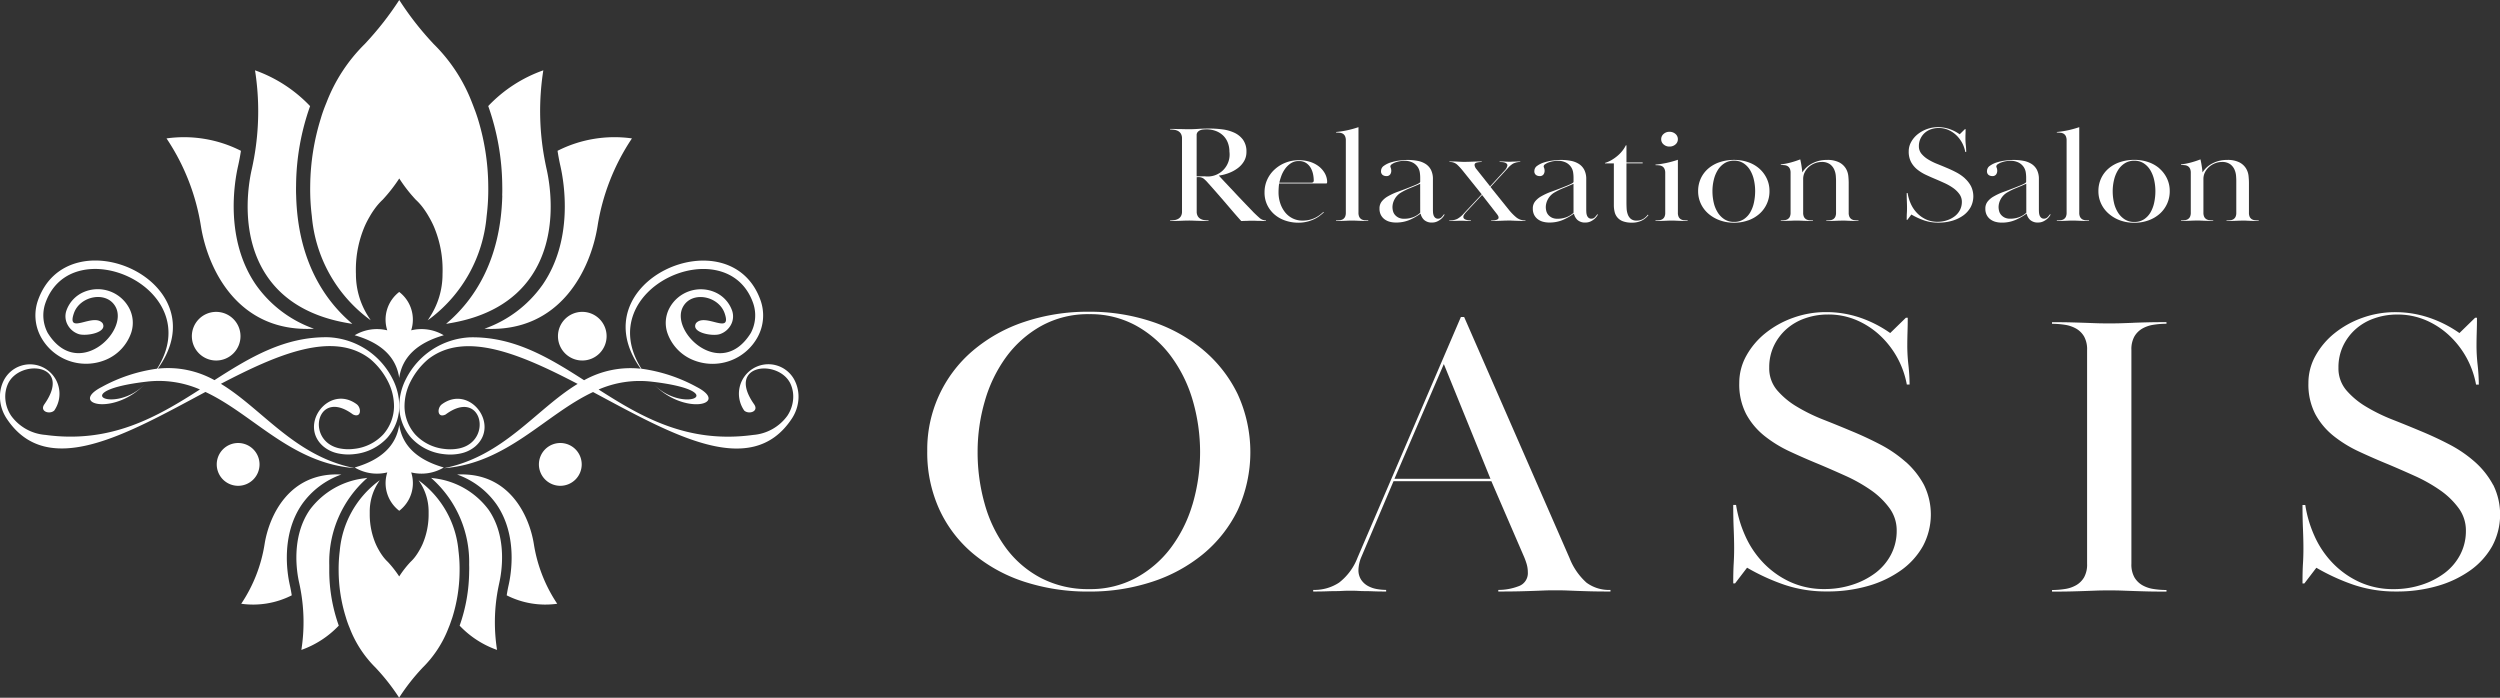
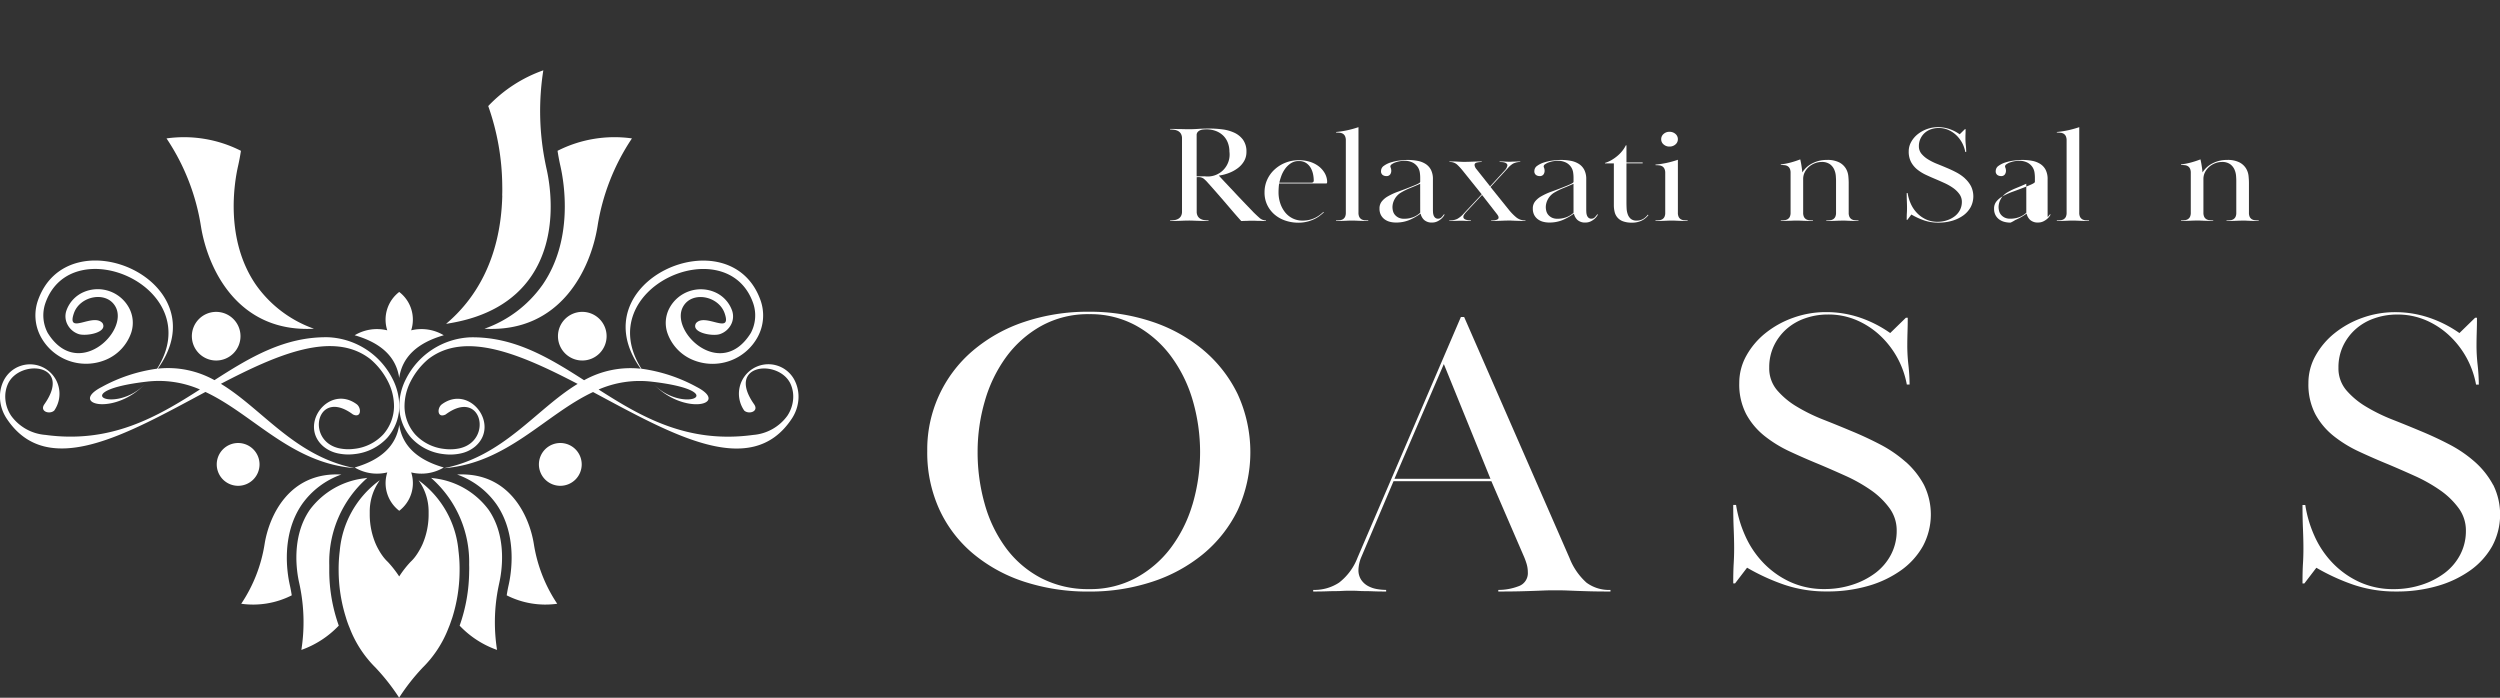
<svg xmlns="http://www.w3.org/2000/svg" width="240.545" height="67.132" viewBox="0 0 240.545 67.132">
  <rect x="0" y="0" width="240.545" height="67.132" fill="#333333" stroke="none" />
  <defs>
    <clipPath id="clip-path">
      <rect id="長方形_15227" data-name="長方形 15227" width="240.545" height="67.132" fill="#fff" />
    </clipPath>
  </defs>
  <g id="グループ_14907" data-name="グループ 14907" transform="translate(-346 -3456)">
    <g id="グループ_14874" data-name="グループ 14874" transform="translate(346 3456)">
      <g id="グループ_14873" data-name="グループ 14873" clip-path="url(#clip-path)">
        <path id="パス_17822" data-name="パス 17822" d="M59.575,55.772a11.525,11.525,0,0,1-5.587-4.224c-3-4.36-2.082-9.818-1.729-11.39q.173-.763.285-1.505a12.1,12.1,0,0,0-7.16-1.193A21.057,21.057,0,0,1,48.7,45.94c.651,4.014,3.5,10.231,10.875,9.831" transform="translate(-29.362 -24.142)" fill="#fff" />
        <path id="パス_17823" data-name="パス 17823" d="M137.627,51.548a11.528,11.528,0,0,1-5.587,4.224c7.377.4,10.224-5.817,10.875-9.831a21.06,21.06,0,0,1,3.316-8.482,12.1,12.1,0,0,0-7.159,1.193q.112.742.285,1.505c.352,1.573,1.274,7.031-1.729,11.39" transform="translate(-85.426 -24.142)" fill="#fff" />
-         <path id="パス_17824" data-name="パス 17824" d="M77.266,43.508c.1.02.2.041.312.054-.034-.034-.068-.061-.1-.095-2.468-2.115-5.139-5.865-5.3-12.245-.014-.312-.014-.631-.007-.956a23.287,23.287,0,0,1,1.349-7.655,13.58,13.58,0,0,0-5.3-3.444,25.366,25.366,0,0,1-.088,8.4c-.068.373-.142.759-.231,1.146-.326,1.438-1.18,6.421,1.519,10.326,1.634,2.366,4.272,3.878,7.838,4.468" transform="translate(-43.683 -12.401)" fill="#fff" />
        <path id="パス_17825" data-name="パス 17825" d="M127.007,31.215v.007c-.156,6.38-2.827,10.129-5.3,12.245H121.7a1.261,1.261,0,0,1-.095.095c.109-.013.21-.034.312-.054,3.566-.59,6.2-2.1,7.838-4.468,2.7-3.905,1.844-8.889,1.526-10.326-.088-.387-.163-.773-.231-1.146a25.215,25.215,0,0,1-.095-8.4,13.449,13.449,0,0,0-5.3,3.437,23.5,23.5,0,0,1,1.349,7.661c.007.325.007.638-.007.949" transform="translate(-78.678 -12.401)" fill="#fff" />
-         <path id="パス_17826" data-name="パス 17826" d="M90.14,30.653a2.364,2.364,0,0,0,.231.163,1.259,1.259,0,0,1-.136-.2,7.552,7.552,0,0,1-1.295-4.244c-.007-.163-.007-.325-.007-.495a10.621,10.621,0,0,1,.861-4.129,9.123,9.123,0,0,1,.461-.895,7.849,7.849,0,0,1,.488-.759,5.934,5.934,0,0,1,.759-.868l.027-.027a15.206,15.206,0,0,0,1.58-2.027A14.43,14.43,0,0,0,94.683,19.2l.027.027a5.615,5.615,0,0,1,.766.874,8.2,8.2,0,0,1,.481.753,9.045,9.045,0,0,1,.461.895,10.616,10.616,0,0,1,.861,4.129c0,.169,0,.325-.007.488v.007a7.552,7.552,0,0,1-1.295,4.244,1.282,1.282,0,0,1-.136.2,2.36,2.36,0,0,0,.231-.163,13.825,13.825,0,0,0,5.444-9.858,20.807,20.807,0,0,0,.156-2.909,22.521,22.521,0,0,0-1.024-6.536c-.088-.264-.169-.515-.264-.759s-.177-.475-.271-.705A15.912,15.912,0,0,0,96.4,4.217l-.054-.061A29.022,29.022,0,0,1,93.109,0a29.746,29.746,0,0,1-3.247,4.156l-.054.061A15.916,15.916,0,0,0,86.1,9.885c-.095.231-.19.468-.278.712s-.176.5-.251.766a22.449,22.449,0,0,0-1.03,6.523,20.809,20.809,0,0,0,.156,2.909,13.825,13.825,0,0,0,5.444,9.858" transform="translate(-54.693)" fill="#fff" />
        <path id="パス_17827" data-name="パス 17827" d="M144.984,81.061a2.834,2.834,0,0,0-2.978,4.38c.432.4,1.439.1.954-.6-2.765-3.925,2.379-4.382,3.5-1.971a2.975,2.975,0,0,1,.25,1.5,3.377,3.377,0,0,1-.554,1.572,4.5,4.5,0,0,1-3.291,1.845c-6.283.856-10.713-1.707-14.87-4.372a9.95,9.95,0,0,1,5.074-.757c.059.064.113.127.173.192-.06-.064-.115-.128-.173-.192,7.993.914,3.041,3.243.173.192,2.953,3.141,7.454,2.006,4.2.326a15.361,15.361,0,0,0-5.324-1.76c-4.938-7.789,8.245-13.491,10.75-6.3a3.6,3.6,0,0,1-.229,2.863c-2.865,4.614-7.822-.132-6.527-2.515.852-1.567,3.424-1.063,4.007.61.756,2.17-1.865-.076-2.75.958-.538.914,1.6,1.3,2.311,1.049a1.879,1.879,0,0,0,1.052-.9,1.705,1.705,0,0,0,.107-1.356,3.03,3.03,0,0,0-1.648-1.77,3.421,3.421,0,0,0-4.38,1.527,3.029,3.029,0,0,0-.191,2.411,4.356,4.356,0,0,0,2.369,2.544,4.941,4.941,0,0,0,6.325-2.2,4.357,4.357,0,0,0,.275-3.466c-2.888-8.287-17.608-1.876-11.542,6.544a9.173,9.173,0,0,0-5.449,1.108c-3.414-2.194-6.762-4.2-10.947-4.129a7.293,7.293,0,0,0-6.183,3.993,5.759,5.759,0,0,0-.652,2.685,4.641,4.641,0,0,0,1.136,2.978,4.981,4.981,0,0,0,3.161,1.586,4.809,4.809,0,0,0,1.624-.071,3.2,3.2,0,0,0,1.373-.659c2.456-2.091-.54-6.047-3.217-4.052-.467.385-.408,1.352.38.967,3.476-2.589,4.594,2.514,1.353,3.252a4.3,4.3,0,0,1-1.453.062,4.468,4.468,0,0,1-2.837-1.41,4.149,4.149,0,0,1-1.016-2.66,5.262,5.262,0,0,1,.6-2.45,6.9,6.9,0,0,1,1.682-2.119c3.543-2.752,8.852-.5,14.375,2.38-3.987,2.413-7.1,6.977-12.89,8.115,6.119-.463,9.775-5.18,14.373-7.331,7.525,4.02,15.189,8.5,19.12,2.567a3.879,3.879,0,0,0,.637-1.809,3.471,3.471,0,0,0-.3-1.755,2.827,2.827,0,0,0-1.931-1.6" transform="translate(-70.398 -45.938)" fill="#fff" />
        <path id="パス_17828" data-name="パス 17828" d="M105.241,83.74a4.176,4.176,0,0,0-3.137-.474,3.351,3.351,0,0,0-1.15-3.693,3.352,3.352,0,0,0-1.15,3.693,4.176,4.176,0,0,0-3.137.474q3.856,1.108,4.286,4.11.43-3,4.286-4.11" transform="translate(-62.542 -51.482)" fill="#fff" />
        <path id="パス_17829" data-name="パス 17829" d="M34.144,90.983c-5.788-1.137-8.9-5.7-12.89-8.115,5.523-2.885,10.832-5.132,14.375-2.38a6.9,6.9,0,0,1,1.682,2.119,5.262,5.262,0,0,1,.6,2.45,4.146,4.146,0,0,1-1.016,2.66,4.471,4.471,0,0,1-2.837,1.41,4.312,4.312,0,0,1-1.453-.062c-3.241-.739-2.123-5.841,1.353-3.252.788.385.848-.582.381-.967-2.677-1.995-5.673,1.961-3.217,4.052a3.2,3.2,0,0,0,1.373.659,4.8,4.8,0,0,0,1.624.072,4.982,4.982,0,0,0,3.161-1.586,4.645,4.645,0,0,0,1.137-2.978,5.763,5.763,0,0,0-.652-2.685,7.292,7.292,0,0,0-6.183-3.993c-4.185-.073-7.533,1.934-10.947,4.128a9.175,9.175,0,0,0-5.449-1.108c6.066-8.421-8.654-14.831-11.542-6.544a4.356,4.356,0,0,0,.275,3.466,4.942,4.942,0,0,0,6.325,2.2,4.358,4.358,0,0,0,2.369-2.545,3.03,3.03,0,0,0-.191-2.411,3.42,3.42,0,0,0-4.38-1.527A3.032,3.032,0,0,0,6.39,75.82,1.7,1.7,0,0,0,6.5,77.177a1.879,1.879,0,0,0,1.052.9c.708.247,2.849-.135,2.311-1.049-.885-1.034-3.506,1.212-2.75-.958.583-1.674,3.155-2.177,4.007-.61,1.3,2.383-3.662,7.129-6.527,2.515a3.6,3.6,0,0,1-.229-2.863c2.505-7.189,15.689-1.487,10.75,6.3a15.365,15.365,0,0,0-5.324,1.76c-3.255,1.68,1.247,2.814,4.2-.326-2.868,3.051-7.821.723.173-.192-.058.064-.112.128-.173.192.061-.064.115-.128.173-.192a9.948,9.948,0,0,1,5.074.757c-4.157,2.664-8.586,5.227-14.87,4.372A4.5,4.5,0,0,1,1.072,85.94a3.372,3.372,0,0,1-.554-1.572,2.973,2.973,0,0,1,.25-1.5c1.118-2.412,6.262-1.955,3.5,1.97-.485.7.521,1.008.953.6A2.834,2.834,0,1,0,.309,82.655a3.471,3.471,0,0,0-.3,1.755,3.883,3.883,0,0,0,.637,1.809c3.932,5.933,11.6,1.453,19.12-2.567,4.6,2.151,8.254,6.867,14.372,7.33" transform="translate(0 -45.938)" fill="#fff" />
        <path id="パス_17830" data-name="パス 17830" d="M152.074,87.339a2.34,2.34,0,1,0,2.34-2.34,2.34,2.34,0,0,0-2.34,2.34" transform="translate(-98.388 -54.992)" fill="#fff" />
        <path id="パス_17831" data-name="パス 17831" d="M54.63,85a2.34,2.34,0,1,0,2.34,2.34A2.34,2.34,0,0,0,54.63,85" transform="translate(-33.83 -54.992)" fill="#fff" />
        <path id="パス_17832" data-name="パス 17832" d="M105.241,119.88q-3.856-1.108-4.286-4.11-.43,3-4.286,4.11a4.176,4.176,0,0,0,3.137.474,3.352,3.352,0,0,0,1.15,3.693,3.351,3.351,0,0,0,1.15-3.693,4.176,4.176,0,0,0,3.137-.474" transform="translate(-62.542 -74.9)" fill="#fff" />
        <path id="パス_17833" data-name="パス 17833" d="M71.59,132.18a7.825,7.825,0,0,1,3.793-2.868c-5.008-.271-6.942,3.949-7.383,6.674a14.3,14.3,0,0,1-2.251,5.759,8.219,8.219,0,0,0,4.861-.81q-.076-.5-.193-1.022c-.239-1.068-.865-4.773,1.174-7.733" transform="translate(-42.538 -83.653)" fill="#fff" />
        <path id="パス_17834" data-name="パス 17834" d="M124.58,129.312a7.826,7.826,0,0,1,3.793,2.868c2.039,2.96,1.413,6.665,1.174,7.733q-.118.518-.193,1.022a8.219,8.219,0,0,0,4.861.81,14.3,14.3,0,0,1-2.251-5.759c-.442-2.725-2.375-6.946-7.383-6.674" transform="translate(-80.6 -83.653)" fill="#fff" />
        <path id="パス_17835" data-name="パス 17835" d="M83.943,138.612a10.771,10.771,0,0,1,3.595-8.313c.023-.023.046-.041.069-.065-.074.009-.143.023-.212.037a7.657,7.657,0,0,0-5.321,3.033c-1.832,2.652-1.252,6.035-1.031,7.01.06.263.11.525.156.778a17.212,17.212,0,0,1,.06,5.7,9.221,9.221,0,0,0,3.6-2.338,15.8,15.8,0,0,1-.916-5.2c0-.221,0-.437,0-.649" transform="translate(-52.262 -84.258)" fill="#fff" />
        <path id="パス_17836" data-name="パス 17836" d="M117.712,130.272c-.069-.014-.138-.028-.212-.037a.851.851,0,0,1,.065.064h0a10.771,10.771,0,0,1,3.595,8.313v0c.009.212.009.424,0,.645a15.947,15.947,0,0,1-.916,5.2,9.128,9.128,0,0,0,3.6,2.334,17.117,17.117,0,0,1,.064-5.7c.046-.253.1-.515.157-.778.216-.976.8-4.359-1.036-7.01a7.656,7.656,0,0,0-5.321-3.034" transform="translate(-76.019 -84.258)" fill="#fff" />
        <path id="パス_17837" data-name="パス 17837" d="M100.162,131.01a1.633,1.633,0,0,0-.156-.111.862.862,0,0,1,.092.133,5.128,5.128,0,0,1,.879,2.881v0c0,.11,0,.216,0,.331a7.208,7.208,0,0,1-.585,2.8,6.159,6.159,0,0,1-.313.608,5.6,5.6,0,0,1-.327.511,3.8,3.8,0,0,1-.52.594l-.018.019a9.81,9.81,0,0,0-1.068,1.376,10.313,10.313,0,0,0-1.073-1.376l-.018-.019a3.988,3.988,0,0,1-.515-.589,5.284,5.284,0,0,1-.331-.515,6.152,6.152,0,0,1-.313-.608,7.208,7.208,0,0,1-.585-2.8c0-.115,0-.226,0-.336a5.128,5.128,0,0,1,.879-2.881.861.861,0,0,1,.092-.133,1.633,1.633,0,0,0-.156.111,9.386,9.386,0,0,0-3.7,6.693,14.12,14.12,0,0,0-.106,1.975,15.224,15.224,0,0,0,.7,4.428c.05.18.111.354.17.52s.124.327.189.483a10.8,10.8,0,0,0,2.518,3.848l.037.042a20.178,20.178,0,0,1,2.205,2.821,19.683,19.683,0,0,1,2.2-2.821l.037-.042a10.8,10.8,0,0,0,2.518-3.848c.065-.156.129-.313.184-.479s.12-.336.179-.515a15.289,15.289,0,0,0,.7-4.438,14.122,14.122,0,0,0-.106-1.975,9.386,9.386,0,0,0-3.7-6.693" transform="translate(-59.736 -84.688)" fill="#fff" />
        <path id="パス_17838" data-name="パス 17838" d="M148.941,120.741A2.059,2.059,0,1,0,151,122.8a2.059,2.059,0,0,0-2.059-2.059" transform="translate(-95.029 -78.116)" fill="#fff" />
        <path id="パス_17839" data-name="パス 17839" d="M63.189,122.8a2.059,2.059,0,1,0-2.059,2.059,2.059,2.059,0,0,0,2.059-2.059" transform="translate(-38.217 -78.116)" fill="#fff" />
        <path id="パス_17840" data-name="パス 17840" d="M279.259,88.625a15.143,15.143,0,0,0-4.93-2.712,18.746,18.746,0,0,0-6.017-.949,19.159,19.159,0,0,0-6.284.988,14.882,14.882,0,0,0-4.93,2.77,12.465,12.465,0,0,0-4.375,9.644,13.176,13.176,0,0,0,1.155,5.6,12.2,12.2,0,0,0,3.242,4.261,14.828,14.828,0,0,0,4.93,2.711,19.675,19.675,0,0,0,6.262.949,19.1,19.1,0,0,0,6.017-.93,15.042,15.042,0,0,0,4.93-2.672,12.7,12.7,0,0,0,3.331-4.222,13.389,13.389,0,0,0,0-11.174,12.837,12.837,0,0,0-3.331-4.261m-1.021,14.893a13.179,13.179,0,0,1-2.11,4.2,10.37,10.37,0,0,1-3.353,2.866,9.245,9.245,0,0,1-4.463,1.065,9.794,9.794,0,0,1-4.641-1.065A9.911,9.911,0,0,1,260.3,107.7a12.987,12.987,0,0,1-2.043-4.222,18.172,18.172,0,0,1-.688-5.035,17.413,17.413,0,0,1,.688-4.861,13.48,13.48,0,0,1,2.043-4.241,10.541,10.541,0,0,1,3.375-3,9.263,9.263,0,0,1,4.641-1.143,9.134,9.134,0,0,1,4.463,1.084,10.508,10.508,0,0,1,3.353,2.905,13.442,13.442,0,0,1,2.11,4.222,17.8,17.8,0,0,1,0,10.11" transform="translate(-163.505 -54.969)" fill="#fff" />
        <path id="パス_17841" data-name="パス 17841" d="M382.564,109.552,372.438,86.39h-.311l-9.948,23.162a5.525,5.525,0,0,1-1.776,2.4,4.309,4.309,0,0,1-2.487.7v.155q.8,0,1.287-.019t.844-.02c.237,0,.459-.006.667-.019s.473-.02.8-.02c.3,0,.547.007.755.02s.422.019.644.019.488.007.8.02.717.019,1.221.019v-.155a5.32,5.32,0,0,1-.866-.078,2.789,2.789,0,0,1-.866-.291,1.862,1.862,0,0,1-.667-.6,1.67,1.67,0,0,1-.266-.968,3.466,3.466,0,0,1,.266-1.2l3.109-7.321h9.415l3.064,7.088a6.905,6.905,0,0,1,.311.814,2.844,2.844,0,0,1,.133.852,1.327,1.327,0,0,1-.91,1.355,5.359,5.359,0,0,1-1.932.349v.155q1.243,0,2.021-.019t1.332-.039c.37-.013.711-.025,1.021-.039s.688-.02,1.133-.02.821.007,1.132.02.644.026,1,.039.77.026,1.244.039,1.11.019,1.91.019v-.155a3.631,3.631,0,0,1-2.309-.7,6.207,6.207,0,0,1-1.643-2.4m-16.832-7.592,4.752-11.039,4.485,11.039Z" transform="translate(-231.562 -55.892)" fill="#fff" />
        <path id="パス_17842" data-name="パス 17842" d="M488.99,99.482a12.153,12.153,0,0,0-2.465-1.684q-1.377-.717-2.8-1.3-1.288-.542-2.665-1.085a16.8,16.8,0,0,1-2.531-1.24,7.642,7.642,0,0,1-1.91-1.588,3.242,3.242,0,0,1-.755-2.17,4.8,4.8,0,0,1,.444-2.091,5.064,5.064,0,0,1,1.2-1.607,5.294,5.294,0,0,1,1.8-1.046,6.548,6.548,0,0,1,2.2-.369,6.914,6.914,0,0,1,2.709.523,7.809,7.809,0,0,1,2.242,1.433,8.567,8.567,0,0,1,2.643,4.784h.267a17.99,17.99,0,0,0-.111-1.859,17.138,17.138,0,0,1-.111-1.781q0-.7.022-1.414t.022-1.375h-.178l-1.51,1.472a11.415,11.415,0,0,0-2.931-1.491,10.1,10.1,0,0,0-3.242-.523,9.269,9.269,0,0,0-3.153.542,9.143,9.143,0,0,0-2.665,1.472,7.347,7.347,0,0,0-1.843,2.169,5.34,5.34,0,0,0-.688,2.634,6.2,6.2,0,0,0,.666,3,6.883,6.883,0,0,0,1.754,2.092,12.062,12.062,0,0,0,2.465,1.512q1.376.641,2.8,1.223,1.2.505,2.532,1.107a15.14,15.14,0,0,1,2.42,1.36,7.522,7.522,0,0,1,1.8,1.728,3.6,3.6,0,0,1,.71,2.175,4.9,4.9,0,0,1-.555,2.331,5.276,5.276,0,0,1-1.51,1.768,7.489,7.489,0,0,1-2.221,1.127,8.6,8.6,0,0,1-2.642.407,7.778,7.778,0,0,1-3.353-.7,8.5,8.5,0,0,1-2.576-1.849,9.083,9.083,0,0,1-1.732-2.607,11.466,11.466,0,0,1-.866-2.939H472.4q0,1.24.044,2.3t.044,1.879c0,.517-.016,1.006-.044,1.472s-.044,1.1-.044,1.9h.177l1.155-1.511a20.03,20.03,0,0,0,3.6,1.647,12.52,12.52,0,0,0,4.086.639,13.964,13.964,0,0,0,4-.542,10.335,10.335,0,0,0,3.153-1.51,7.182,7.182,0,0,0,2.088-2.324,6.461,6.461,0,0,0,.089-5.887,8.05,8.05,0,0,0-1.754-2.209" transform="translate(-305.632 -55.041)" fill="#fff" />
-         <path id="パス_17843" data-name="パス 17843" d="M567.118,87.875l-1.088.039q-.533.019-1.243.019-.756,0-1.266-.019l-1.065-.039q-.556-.019-1.288-.039t-1.887-.02v.155a7.965,7.965,0,0,1,1.265.1,3.1,3.1,0,0,1,1.066.368,2.11,2.11,0,0,1,.755.755,2.523,2.523,0,0,1,.288,1.3v20.567a2.52,2.52,0,0,1-.288,1.3,2.093,2.093,0,0,1-.755.755,3.07,3.07,0,0,1-1.066.368,7.883,7.883,0,0,1-1.265.1v.155q1.154,0,1.887-.019t1.288-.039q.554-.019,1.065-.039t1.266-.02q.71,0,1.243.02l1.088.039q.556.02,1.288.039t1.887.019v-.155a7.888,7.888,0,0,1-1.266-.1,3.071,3.071,0,0,1-1.066-.368,2.09,2.09,0,0,1-.755-.755,2.52,2.52,0,0,1-.288-1.3V90.489a2.524,2.524,0,0,1,.288-1.3,2.107,2.107,0,0,1,.755-.755,3.1,3.1,0,0,1,1.066-.368,7.97,7.97,0,0,1,1.266-.1v-.155q-1.155,0-1.887.02t-1.288.039" transform="translate(-361.839 -56.815)" fill="#fff" />
        <path id="パス_17844" data-name="パス 17844" d="M645.878,101.691a8.043,8.043,0,0,0-1.754-2.209,12.164,12.164,0,0,0-2.465-1.684q-1.377-.717-2.8-1.3-1.288-.542-2.665-1.084a16.8,16.8,0,0,1-2.531-1.24,7.652,7.652,0,0,1-1.91-1.588A3.241,3.241,0,0,1,631,90.419a4.792,4.792,0,0,1,.444-2.091,5.069,5.069,0,0,1,1.2-1.608,5.293,5.293,0,0,1,1.8-1.046,6.548,6.548,0,0,1,2.2-.369,6.913,6.913,0,0,1,2.709.523,7.8,7.8,0,0,1,2.242,1.433,8.564,8.564,0,0,1,2.643,4.784h.267a17.994,17.994,0,0,0-.111-1.86,17.132,17.132,0,0,1-.111-1.781q0-.7.022-1.414t.022-1.375h-.178l-1.51,1.472A11.4,11.4,0,0,0,639.7,85.6a10.1,10.1,0,0,0-3.242-.523,9.278,9.278,0,0,0-3.153.542,9.136,9.136,0,0,0-2.665,1.472,7.35,7.35,0,0,0-1.843,2.169,5.341,5.341,0,0,0-.688,2.634,6.2,6.2,0,0,0,.666,3,6.886,6.886,0,0,0,1.754,2.092A12.063,12.063,0,0,0,633,98.5q1.376.641,2.8,1.223,1.2.505,2.532,1.107a15.087,15.087,0,0,1,2.42,1.36,7.516,7.516,0,0,1,1.8,1.728,3.6,3.6,0,0,1,.71,2.175,4.9,4.9,0,0,1-.555,2.33,5.272,5.272,0,0,1-1.51,1.768,7.472,7.472,0,0,1-2.221,1.127,8.586,8.586,0,0,1-2.642.407,7.776,7.776,0,0,1-3.353-.7,8.494,8.494,0,0,1-2.576-1.849,9.074,9.074,0,0,1-1.732-2.607,11.463,11.463,0,0,1-.866-2.939h-.267q0,1.24.044,2.3t.044,1.878q0,.775-.044,1.472t-.044,1.9h.178l1.155-1.511a20.028,20.028,0,0,0,3.6,1.646,12.52,12.52,0,0,0,4.086.639,13.963,13.963,0,0,0,4-.542,10.344,10.344,0,0,0,3.153-1.51,7.187,7.187,0,0,0,2.088-2.324,6.461,6.461,0,0,0,.089-5.887" transform="translate(-405.998 -55.041)" fill="#fff" />
        <path id="パス_17845" data-name="パス 17845" d="M326.866,43.018q-.4-.41-.907-.94t-.974-1.033q-.472-.5-.855-.907t-.532-.576a4.248,4.248,0,0,0,.975-.252,3.476,3.476,0,0,0,.855-.47,2.257,2.257,0,0,0,.6-.675,1.73,1.73,0,0,0,.225-.88,1.918,1.918,0,0,0-.33-1.171,2.169,2.169,0,0,0-.847-.682,3.889,3.889,0,0,0-1.14-.318,9.529,9.529,0,0,0-1.207-.079q-.63,0-1.117.033t-.877.033q-.24,0-.4-.006c-.11,0-.227-.007-.352-.007s-.269,0-.435-.007-.377-.006-.637-.006v.053a2.721,2.721,0,0,1,.42.033,1.041,1.041,0,0,1,.367.126.708.708,0,0,1,.255.258.867.867,0,0,1,.1.443v7.029a.866.866,0,0,1-.1.443.708.708,0,0,1-.255.258,1.027,1.027,0,0,1-.367.126,2.721,2.721,0,0,1-.42.033v.053c.26,0,.47,0,.629-.007l.412-.013.33-.013c.1,0,.243-.007.412-.007s.295,0,.4.007l.352.013.45.013q.262.007.712.007v-.053a2.709,2.709,0,0,1-.419-.033,1.026,1.026,0,0,1-.367-.126.71.71,0,0,1-.255-.258.87.87,0,0,1-.1-.443V39.709h.135a.845.845,0,0,1,.525.139,3.166,3.166,0,0,1,.4.39q.449.5.839.946t.765.88l.765.894q.389.456.854.973.15,0,.263-.007c.075,0,.148-.007.217-.007s.147,0,.232-.007.187-.007.307-.007c.14,0,.257,0,.352.007s.187.007.277.007.192,0,.307.007.257.007.428.007v-.053a.943.943,0,0,1-.637-.258q-.292-.258-.637-.6m-4.648-3.389h-.749V35.671a.44.44,0,0,1,.1-.3.636.636,0,0,1,.24-.172,1,1,0,0,1,.307-.073c.11-.008.2-.013.285-.013a2.5,2.5,0,0,1,.937.166,2.057,2.057,0,0,1,.7.45,1.9,1.9,0,0,1,.435.682,2.38,2.38,0,0,1,.15.847,2.11,2.11,0,0,1-2.4,2.369" transform="translate(-206.323 -22.667)" fill="#fff" />
        <path id="パス_17846" data-name="パス 17846" d="M349.94,49.021a4.246,4.246,0,0,0,.412-.344l-.045-.04c-.09.082-.194.171-.315.267a2.686,2.686,0,0,1-.427.274,2.648,2.648,0,0,1-.562.212,2.863,2.863,0,0,1-.719.082,2.089,2.089,0,0,1-.922-.207,2.118,2.118,0,0,1-.727-.574,2.793,2.793,0,0,1-.472-.867,3.321,3.321,0,0,1-.172-1.087q0-.187.015-.42c.009-.156.025-.3.045-.42h4.528c.05,0,.077-.022.082-.066a1.23,1.23,0,0,0,.008-.146,1.785,1.785,0,0,0-.262-.827,2.271,2.271,0,0,0-.592-.642,2.761,2.761,0,0,0-.839-.411,3.451,3.451,0,0,0-1-.145,3.519,3.519,0,0,0-1.327.245,3.368,3.368,0,0,0-1.057.668,3.022,3.022,0,0,0-.7.98,2.9,2.9,0,0,0-.247,1.191A2.731,2.731,0,0,0,344.918,48a2.816,2.816,0,0,0,.727.92,3.161,3.161,0,0,0,1.035.563,3.87,3.87,0,0,0,1.214.192,3.434,3.434,0,0,0,.825-.093,3.6,3.6,0,0,0,.682-.238,3.209,3.209,0,0,0,.54-.318m-3.688-3.835a2.861,2.861,0,0,1,.352-.677,2.124,2.124,0,0,1,.555-.546,1.357,1.357,0,0,1,.78-.224,1.228,1.228,0,0,1,.728.2,1.438,1.438,0,0,1,.435.486,2.076,2.076,0,0,1,.217.612,3.173,3.173,0,0,1,.06.572q0,.211-.24.211h-3.073a5.087,5.087,0,0,1,.187-.631" transform="translate(-222.973 -28.247)" fill="#fff" />
        <path id="パス_17847" data-name="パス 17847" d="M364.995,43.669l.307-.013q.149-.006.36-.006.195,0,.352.006l.33.013.375.013q.2.006.517.006v-.053a3.247,3.247,0,0,1-.367-.02.709.709,0,0,1-.3-.1.556.556,0,0,1-.2-.225.909.909,0,0,1-.075-.41v-8.22a10.067,10.067,0,0,1-1.08.3,9.4,9.4,0,0,1-1.079.166v.053a3.264,3.264,0,0,1,.367.02.712.712,0,0,1,.3.1.556.556,0,0,1,.2.231.922.922,0,0,1,.075.4v6.95a.91.91,0,0,1-.075.41.561.561,0,0,1-.2.225.712.712,0,0,1-.3.1,3.264,3.264,0,0,1-.367.02v.053c.2,0,.367,0,.5-.006l.36-.013" transform="translate(-235.584 -22.425)" fill="#fff" />
        <path id="パス_17848" data-name="パス 17848" d="M379.819,45.8a1.856,1.856,0,0,1-.232.126c-.1.044-.2.09-.322.139l-.345.139q-.57.226-1.139.43a6.054,6.054,0,0,0-1.02.47,2,2,0,0,0-.532.443,1.061,1.061,0,0,0-.247.722,1.3,1.3,0,0,0,.127.6,1.2,1.2,0,0,0,.345.417,1.468,1.468,0,0,0,.5.245,2.278,2.278,0,0,0,.615.079,3.272,3.272,0,0,0,1.274-.238,5.32,5.32,0,0,0,1.095-.622,1.156,1.156,0,0,0,.337.609,1.076,1.076,0,0,0,.772.251,1.111,1.111,0,0,0,.479-.1,1.665,1.665,0,0,0,.36-.225,1.385,1.385,0,0,0,.24-.251,1.317,1.317,0,0,0,.12-.192l-.06-.026a2.72,2.72,0,0,1-.217.267.457.457,0,0,1-.352.157.4.4,0,0,1-.285-.1.562.562,0,0,1-.15-.239,1.122,1.122,0,0,1-.052-.292q-.008-.153-.008-.258V45.443a1.936,1.936,0,0,0-.187-.9,1.484,1.484,0,0,0-.518-.57,2.185,2.185,0,0,0-.78-.3,5.088,5.088,0,0,0-.959-.086,6.317,6.317,0,0,0-.749.053,4.769,4.769,0,0,0-.84.179,2.27,2.27,0,0,0-.682.331.6.6,0,0,0-.277.5.428.428,0,0,0,.157.384.59.59,0,0,0,.337.106.425.425,0,0,0,.39-.167.6.6,0,0,0,.1-.314.83.83,0,0,0-.045-.3.6.6,0,0,1-.045-.141.277.277,0,0,1,.143-.22,1.469,1.469,0,0,1,.345-.174,2.525,2.525,0,0,1,.427-.113,2.315,2.315,0,0,1,.4-.04,1.723,1.723,0,0,1,.855.18,1.325,1.325,0,0,1,.472.426,1.287,1.287,0,0,1,.195.52,3.521,3.521,0,0,1,.037.46v.426q0,.067-.09.126m.09,2.863a2.161,2.161,0,0,1-.652.412,2.347,2.347,0,0,1-.907.16,1.153,1.153,0,0,1-.525-.106,1.089,1.089,0,0,1-.345-.266.9.9,0,0,1-.187-.359,1.56,1.56,0,0,1-.053-.4,1.618,1.618,0,0,1,.2-.737,1.677,1.677,0,0,1,.637-.658,6.272,6.272,0,0,1,.884-.432q.509-.206.945-.405Z" transform="translate(-243.249 -28.198)" fill="#fff" />
        <path id="パス_17849" data-name="パス 17849" d="M395.6,49.715q.12,0,.232-.007c.075,0,.162-.006.262-.006q.255,0,.45.013t.539.013v-.053a2.031,2.031,0,0,1-.21-.013,1.321,1.321,0,0,1-.232-.047.557.557,0,0,1-.2-.1.225.225,0,0,1-.082-.185.373.373,0,0,1,.067-.2,1.916,1.916,0,0,1,.157-.212l1.574-1.694,1.424,1.827a1.406,1.406,0,0,1,.127.192.327.327,0,0,1,.038.152.182.182,0,0,1-.075.159.539.539,0,0,1-.18.079,1.173,1.173,0,0,1-.225.033q-.12.007-.224.007v.053q.33,0,.555-.007l.4-.013.329-.013c.105,0,.227-.007.367-.007s.245,0,.345.007l.322.013.4.013c.15,0,.34.007.57.007v-.053a1.328,1.328,0,0,1-.877-.291,5.158,5.158,0,0,1-.682-.688l-1.8-2.237,1.634-1.774a2.158,2.158,0,0,1,.539-.477,1.658,1.658,0,0,1,.69-.159V44q-.225,0-.368.006c-.1,0-.175.007-.24.007s-.13,0-.195.006-.148.006-.247.006q-.255,0-.42-.013T399.847,44v.053c.06,0,.132,0,.218.006a1.176,1.176,0,0,1,.247.04.556.556,0,0,1,.2.1.226.226,0,0,1,.083.185.914.914,0,0,1-.27.49l-1.394,1.522-1.3-1.641a.747.747,0,0,1-.195-.411q0-.185.217-.238a1.972,1.972,0,0,1,.472-.053V44q-.315,0-.532.006l-.39.013-.33.013c-.1,0-.223.006-.352.006s-.258,0-.352-.006l-.3-.013L395.514,44Q395.32,44,395.02,44v.053a1.036,1.036,0,0,1,.72.232,5.514,5.514,0,0,1,.555.6l1.829,2.277-1.709,1.827a2.389,2.389,0,0,1-.652.543,1.7,1.7,0,0,1-.757.145v.053q.194,0,.337-.007t.262-.007" transform="translate(-255.557 -28.465)" fill="#fff" />
        <path id="パス_17850" data-name="パス 17850" d="M421.606,45.8a1.857,1.857,0,0,1-.232.126c-.1.044-.2.09-.322.139l-.345.139q-.57.226-1.139.43a6.051,6.051,0,0,0-1.02.47,2,2,0,0,0-.532.443,1.061,1.061,0,0,0-.247.722,1.3,1.3,0,0,0,.127.6,1.2,1.2,0,0,0,.345.417,1.469,1.469,0,0,0,.5.245,2.278,2.278,0,0,0,.615.079,3.272,3.272,0,0,0,1.274-.238,5.319,5.319,0,0,0,1.095-.622,1.156,1.156,0,0,0,.337.609,1.076,1.076,0,0,0,.772.251,1.112,1.112,0,0,0,.479-.1,1.665,1.665,0,0,0,.36-.225,1.385,1.385,0,0,0,.24-.251,1.32,1.32,0,0,0,.12-.192l-.06-.026a2.718,2.718,0,0,1-.217.267.457.457,0,0,1-.352.157.4.4,0,0,1-.285-.1.562.562,0,0,1-.15-.239,1.123,1.123,0,0,1-.052-.292q-.008-.153-.008-.258V45.443a1.936,1.936,0,0,0-.187-.9,1.484,1.484,0,0,0-.518-.57,2.185,2.185,0,0,0-.779-.3,5.089,5.089,0,0,0-.959-.086,6.317,6.317,0,0,0-.749.053,4.769,4.769,0,0,0-.84.179,2.27,2.27,0,0,0-.682.331.6.6,0,0,0-.277.5.428.428,0,0,0,.157.384.59.59,0,0,0,.337.106.425.425,0,0,0,.39-.167.6.6,0,0,0,.1-.314.83.83,0,0,0-.045-.3.6.6,0,0,1-.045-.141.277.277,0,0,1,.143-.22,1.471,1.471,0,0,1,.345-.174,2.525,2.525,0,0,1,.427-.113,2.315,2.315,0,0,1,.4-.04,1.723,1.723,0,0,1,.855.18,1.325,1.325,0,0,1,.472.426,1.288,1.288,0,0,1,.195.52,3.525,3.525,0,0,1,.037.46v.426q0,.067-.09.126m.09,2.863a2.161,2.161,0,0,1-.652.412,2.347,2.347,0,0,1-.907.16,1.153,1.153,0,0,1-.525-.106,1.089,1.089,0,0,1-.345-.266.9.9,0,0,1-.187-.359,1.563,1.563,0,0,1-.053-.4,1.619,1.619,0,0,1,.2-.737,1.677,1.677,0,0,1,.637-.658,6.27,6.27,0,0,1,.884-.432q.509-.206.945-.405Z" transform="translate(-270.284 -28.198)" fill="#fff" />
        <path id="パス_17851" data-name="パス 17851" d="M441.125,46.681a1.178,1.178,0,0,1-.652.169.83.83,0,0,1-.555-.166,1.013,1.013,0,0,1-.292-.432,1.935,1.935,0,0,1-.112-.585c-.011-.213-.015-.421-.015-.626v-3.7h1.559v-.079H439.5V39.61h-.06a2.916,2.916,0,0,1-.345.541,3.272,3.272,0,0,1-.472.482,4.161,4.161,0,0,1-.569.4,2.828,2.828,0,0,1-.622.27v.045h.855v4.02a2.713,2.713,0,0,0,.075.65,1.25,1.25,0,0,0,.8.9,2.384,2.384,0,0,0,.862.132,2.044,2.044,0,0,0,.959-.205,1.857,1.857,0,0,0,.63-.523l-.06-.04a1.565,1.565,0,0,1-.427.4" transform="translate(-283.005 -25.627)" fill="#fff" />
        <path id="パス_17852" data-name="パス 17852" d="M453.554,37.351a.841.841,0,0,0,.578-.205.64.64,0,0,0,.232-.5.654.654,0,0,0-.232-.51.843.843,0,0,0-.578-.205.82.82,0,0,0-.562.205.653.653,0,0,0-.232.51.638.638,0,0,0,.232.5.818.818,0,0,0,.562.205" transform="translate(-292.923 -23.249)" fill="#fff" />
        <path id="パス_17853" data-name="パス 17853" d="M453.625,49.266a.556.556,0,0,1-.2-.225.91.91,0,0,1-.075-.41V43.547a9.993,9.993,0,0,1-1.08.3,9.4,9.4,0,0,1-1.079.166v.053a3.266,3.266,0,0,1,.367.02.712.712,0,0,1,.3.1.558.558,0,0,1,.2.232.926.926,0,0,1,.074.4V48.63a.915.915,0,0,1-.074.41.564.564,0,0,1-.2.225.712.712,0,0,1-.3.1,3.266,3.266,0,0,1-.367.02v.053c.2,0,.367,0,.5-.006l.368-.013.322-.013q.157-.007.367-.007.195,0,.352.007l.315.013.36.013q.2.006.517.006v-.053a3.247,3.247,0,0,1-.367-.02.709.709,0,0,1-.3-.1" transform="translate(-291.907 -28.174)" fill="#fff" />
-         <path id="パス_17854" data-name="パス 17854" d="M467.652,49.4a3.294,3.294,0,0,0,1.079-.635,2.87,2.87,0,0,0,.959-2.177,2.784,2.784,0,0,0-.27-1.231,2.954,2.954,0,0,0-.727-.953,3.193,3.193,0,0,0-1.079-.609,4.09,4.09,0,0,0-1.327-.212,4.319,4.319,0,0,0-1.372.212,3.246,3.246,0,0,0-1.1.609,2.824,2.824,0,0,0-.728.953,2.887,2.887,0,0,0-.262,1.244,2.793,2.793,0,0,0,.262,1.2,2.89,2.89,0,0,0,.728.96,3.474,3.474,0,0,0,1.094.635,3.961,3.961,0,0,0,1.379.232,3.92,3.92,0,0,0,1.364-.232m-2.946-.764a2.994,2.994,0,0,1-.383-.949,4.953,4.953,0,0,1-.12-1.087,4.66,4.66,0,0,1,.127-1.087,3.159,3.159,0,0,1,.382-.942,2.076,2.076,0,0,1,.645-.659,1.685,1.685,0,0,1,.93-.25,1.621,1.621,0,0,1,.907.25,2.039,2.039,0,0,1,.63.659,3.154,3.154,0,0,1,.367.936,4.841,4.841,0,0,1,.12,1.08,5.266,5.266,0,0,1-.113,1.087,3.172,3.172,0,0,1-.353.949,1.971,1.971,0,0,1-.629.672,1.652,1.652,0,0,1-.93.257,1.685,1.685,0,0,1-.93-.25,2.117,2.117,0,0,1-.652-.666" transform="translate(-299.434 -28.198)" fill="#fff" />
        <path id="パス_17855" data-name="パス 17855" d="M486.195,49.345l.307-.013q.149-.006.36-.006.195,0,.352.006l.33.013.375.013q.2.006.517.006v-.053a3.245,3.245,0,0,1-.367-.02.708.708,0,0,1-.3-.1.555.555,0,0,1-.2-.224.908.908,0,0,1-.075-.41V45.324a1.416,1.416,0,0,1,.157-.661,1.726,1.726,0,0,1,.412-.521,1.919,1.919,0,0,1,.57-.337,1.775,1.775,0,0,1,.63-.119,1.309,1.309,0,0,1,.809.218,1.282,1.282,0,0,1,.412.515,1.86,1.86,0,0,1,.15.594q.023.3.023.456v3.09a.913.913,0,0,1-.075.41.563.563,0,0,1-.2.224.715.715,0,0,1-.3.1,3.259,3.259,0,0,1-.367.02v.053c.2,0,.37,0,.509-.006l.375-.013.322-.013c.105,0,.227-.006.367-.006s.245,0,.345.006l.307.013.36.013q.2.006.517.006v-.053a3.251,3.251,0,0,1-.367-.02.712.712,0,0,1-.3-.1.558.558,0,0,1-.2-.225.915.915,0,0,1-.075-.41V45.7q0-.291-.037-.668a1.756,1.756,0,0,0-.24-.722,1.621,1.621,0,0,0-.629-.582,2.509,2.509,0,0,0-1.207-.238,2.965,2.965,0,0,0-1.379.324,2.416,2.416,0,0,0-.974.88q-.015-.225-.067-.576t-.128-.682a9.555,9.555,0,0,1-.914.3,6.864,6.864,0,0,1-.959.185v.053a3.181,3.181,0,0,1,.367.02.707.707,0,0,1,.3.1.555.555,0,0,1,.2.232.919.919,0,0,1,.075.4v3.825a.91.91,0,0,1-.075.41.561.561,0,0,1-.2.225.712.712,0,0,1-.3.1,3.264,3.264,0,0,1-.367.02v.053c.2,0,.367,0,.5-.006l.36-.013" transform="translate(-313.997 -28.101)" fill="#fff" />
        <path id="パス_17856" data-name="パス 17856" d="M525.286,39.585a4.076,4.076,0,0,0-.832-.576q-.465-.245-.945-.443-.435-.185-.9-.371a5.636,5.636,0,0,1-.855-.424,2.584,2.584,0,0,1-.644-.543,1.114,1.114,0,0,1-.255-.741,1.655,1.655,0,0,1,.15-.715,1.736,1.736,0,0,1,.4-.549,1.79,1.79,0,0,1,.607-.357,2.2,2.2,0,0,1,.742-.126,2.309,2.309,0,0,1,.915.179,2.633,2.633,0,0,1,.757.49,2.939,2.939,0,0,1,.892,1.635h.09a6.243,6.243,0,0,0-.037-.635,6.072,6.072,0,0,1-.037-.609c0-.159,0-.319.007-.483s.007-.32.007-.47h-.06l-.509.5a3.83,3.83,0,0,0-.99-.509,3.367,3.367,0,0,0-1.094-.179,3.146,3.146,0,0,0-1.964.688,2.5,2.5,0,0,0-.622.741,1.84,1.84,0,0,0-.233.9,2.137,2.137,0,0,0,.225,1.026,2.349,2.349,0,0,0,.592.715,4.068,4.068,0,0,0,.832.517q.464.219.945.418.405.173.855.378a5.081,5.081,0,0,1,.817.465,2.549,2.549,0,0,1,.607.591,1.242,1.242,0,0,1,.24.743,1.7,1.7,0,0,1-.187.8,1.8,1.8,0,0,1-.51.6,2.5,2.5,0,0,1-.749.385,2.858,2.858,0,0,1-.892.139,2.593,2.593,0,0,1-1.132-.239,2.863,2.863,0,0,1-.87-.632,3.1,3.1,0,0,1-.585-.891,3.958,3.958,0,0,1-.292-1h-.09q0,.424.015.788t.015.642c0,.177-.005.344-.015.5s-.015.375-.015.649h.06l.39-.516a6.745,6.745,0,0,0,1.214.562,4.178,4.178,0,0,0,1.379.219,4.661,4.661,0,0,0,1.349-.185,3.469,3.469,0,0,0,1.064-.516,2.446,2.446,0,0,0,.7-.794,2.231,2.231,0,0,0,.03-2.012,2.74,2.74,0,0,0-.592-.755" transform="translate(-336.223 -22.425)" fill="#fff" />
-         <path id="パス_17857" data-name="パス 17857" d="M547.122,49.08a.457.457,0,0,1-.352.157.4.4,0,0,1-.285-.1.562.562,0,0,1-.15-.239,1.124,1.124,0,0,1-.052-.292q-.008-.153-.008-.258V45.443a1.937,1.937,0,0,0-.187-.9,1.485,1.485,0,0,0-.518-.57,2.184,2.184,0,0,0-.779-.3,5.088,5.088,0,0,0-.959-.086,6.316,6.316,0,0,0-.749.053,4.766,4.766,0,0,0-.84.179,2.268,2.268,0,0,0-.682.331.6.6,0,0,0-.278.5.428.428,0,0,0,.157.384.59.59,0,0,0,.337.106.425.425,0,0,0,.39-.167.6.6,0,0,0,.1-.314.83.83,0,0,0-.045-.3.6.6,0,0,1-.045-.141.277.277,0,0,1,.143-.22,1.47,1.47,0,0,1,.345-.174,2.526,2.526,0,0,1,.427-.113,2.315,2.315,0,0,1,.4-.04,1.723,1.723,0,0,1,.855.18,1.326,1.326,0,0,1,.472.426,1.288,1.288,0,0,1,.195.52,3.536,3.536,0,0,1,.037.46v.426q0,.067-.09.126a1.856,1.856,0,0,1-.232.126c-.1.044-.2.09-.322.139l-.345.139q-.57.226-1.139.43a6.056,6.056,0,0,0-1.02.47,2,2,0,0,0-.532.443,1.061,1.061,0,0,0-.247.722,1.3,1.3,0,0,0,.127.6,1.2,1.2,0,0,0,.345.417,1.469,1.469,0,0,0,.5.245,2.278,2.278,0,0,0,.615.079A3.272,3.272,0,0,0,544,49.37a5.319,5.319,0,0,0,1.095-.622,1.156,1.156,0,0,0,.337.609,1.076,1.076,0,0,0,.772.251,1.111,1.111,0,0,0,.479-.1,1.665,1.665,0,0,0,.36-.225,1.385,1.385,0,0,0,.24-.251,1.321,1.321,0,0,0,.12-.192l-.06-.026a2.719,2.719,0,0,1-.217.267m-2.061-.414a2.161,2.161,0,0,1-.652.412,2.347,2.347,0,0,1-.907.16,1.153,1.153,0,0,1-.525-.106,1.089,1.089,0,0,1-.345-.266.9.9,0,0,1-.187-.359,1.563,1.563,0,0,1-.053-.4,1.619,1.619,0,0,1,.2-.737,1.676,1.676,0,0,1,.637-.658,6.27,6.27,0,0,1,.884-.432q.509-.206.945-.405Z" transform="translate(-350.097 -28.198)" fill="#fff" />
+         <path id="パス_17857" data-name="パス 17857" d="M547.122,49.08q-.008-.153-.008-.258V45.443a1.937,1.937,0,0,0-.187-.9,1.485,1.485,0,0,0-.518-.57,2.184,2.184,0,0,0-.779-.3,5.088,5.088,0,0,0-.959-.086,6.316,6.316,0,0,0-.749.053,4.766,4.766,0,0,0-.84.179,2.268,2.268,0,0,0-.682.331.6.6,0,0,0-.278.5.428.428,0,0,0,.157.384.59.59,0,0,0,.337.106.425.425,0,0,0,.39-.167.6.6,0,0,0,.1-.314.83.83,0,0,0-.045-.3.6.6,0,0,1-.045-.141.277.277,0,0,1,.143-.22,1.47,1.47,0,0,1,.345-.174,2.526,2.526,0,0,1,.427-.113,2.315,2.315,0,0,1,.4-.04,1.723,1.723,0,0,1,.855.18,1.326,1.326,0,0,1,.472.426,1.288,1.288,0,0,1,.195.52,3.536,3.536,0,0,1,.037.46v.426q0,.067-.09.126a1.856,1.856,0,0,1-.232.126c-.1.044-.2.09-.322.139l-.345.139q-.57.226-1.139.43a6.056,6.056,0,0,0-1.02.47,2,2,0,0,0-.532.443,1.061,1.061,0,0,0-.247.722,1.3,1.3,0,0,0,.127.6,1.2,1.2,0,0,0,.345.417,1.469,1.469,0,0,0,.5.245,2.278,2.278,0,0,0,.615.079A3.272,3.272,0,0,0,544,49.37a5.319,5.319,0,0,0,1.095-.622,1.156,1.156,0,0,0,.337.609,1.076,1.076,0,0,0,.772.251,1.111,1.111,0,0,0,.479-.1,1.665,1.665,0,0,0,.36-.225,1.385,1.385,0,0,0,.24-.251,1.321,1.321,0,0,0,.12-.192l-.06-.026a2.719,2.719,0,0,1-.217.267m-2.061-.414a2.161,2.161,0,0,1-.652.412,2.347,2.347,0,0,1-.907.16,1.153,1.153,0,0,1-.525-.106,1.089,1.089,0,0,1-.345-.266.9.9,0,0,1-.187-.359,1.563,1.563,0,0,1-.053-.4,1.619,1.619,0,0,1,.2-.737,1.676,1.676,0,0,1,.637-.658,6.27,6.27,0,0,1,.884-.432q.509-.206.945-.405Z" transform="translate(-350.097 -28.198)" fill="#fff" />
        <path id="パス_17858" data-name="パス 17858" d="M561.445,43.669l.307-.013q.149-.006.36-.006.195,0,.352.006l.33.013.375.013q.2.006.517.006v-.053a3.248,3.248,0,0,1-.367-.02.708.708,0,0,1-.3-.1.557.557,0,0,1-.2-.225.91.91,0,0,1-.075-.41v-8.22a10.072,10.072,0,0,1-1.08.3,9.4,9.4,0,0,1-1.079.166v.053a3.267,3.267,0,0,1,.367.02.712.712,0,0,1,.3.1.556.556,0,0,1,.2.231.921.921,0,0,1,.075.4v6.95a.909.909,0,0,1-.075.41.561.561,0,0,1-.2.225.712.712,0,0,1-.3.1,3.267,3.267,0,0,1-.367.02v.053c.2,0,.367,0,.5-.006l.36-.013" transform="translate(-362.682 -22.425)" fill="#fff" />
-         <path id="パス_17859" data-name="パス 17859" d="M577.789,44.4a3.194,3.194,0,0,0-1.079-.609,4.1,4.1,0,0,0-1.327-.212,4.331,4.331,0,0,0-1.372.212,3.25,3.25,0,0,0-1.1.609,2.821,2.821,0,0,0-.727.953,2.878,2.878,0,0,0-.263,1.244,2.784,2.784,0,0,0,.263,1.2,2.89,2.89,0,0,0,.727.96A3.471,3.471,0,0,0,574,49.4a3.969,3.969,0,0,0,1.379.232,3.925,3.925,0,0,0,1.364-.232,3.3,3.3,0,0,0,1.08-.635,2.872,2.872,0,0,0,.96-2.177,2.779,2.779,0,0,0-.27-1.231,2.955,2.955,0,0,0-.727-.953m-.495,3.272a3.205,3.205,0,0,1-.352.949,1.978,1.978,0,0,1-.629.672,1.653,1.653,0,0,1-.93.257,1.681,1.681,0,0,1-.93-.25,2.128,2.128,0,0,1-.652-.665,2.987,2.987,0,0,1-.382-.949,4.955,4.955,0,0,1-.12-1.087,4.658,4.658,0,0,1,.127-1.087,3.132,3.132,0,0,1,.382-.942,2.067,2.067,0,0,1,.645-.659,1.681,1.681,0,0,1,.93-.251,1.618,1.618,0,0,1,.907.251,2.027,2.027,0,0,1,.629.659,3.132,3.132,0,0,1,.367.936,4.862,4.862,0,0,1,.12,1.081,5.245,5.245,0,0,1-.112,1.087" transform="translate(-370.016 -28.198)" fill="#fff" />
        <path id="パス_17860" data-name="パス 17860" d="M601.242,49.193a.556.556,0,0,1-.2-.225.91.91,0,0,1-.075-.41V45.7q0-.291-.038-.669a1.749,1.749,0,0,0-.24-.721,1.621,1.621,0,0,0-.63-.582,2.509,2.509,0,0,0-1.207-.238,2.971,2.971,0,0,0-1.38.324,2.42,2.42,0,0,0-.974.88q-.016-.225-.068-.576t-.127-.682a9.477,9.477,0,0,1-.914.3,6.87,6.87,0,0,1-.96.185v.053a3.177,3.177,0,0,1,.367.02.713.713,0,0,1,.3.1.555.555,0,0,1,.2.232.92.92,0,0,1,.075.4v3.825a.91.91,0,0,1-.075.41.561.561,0,0,1-.2.225.713.713,0,0,1-.3.1,3.26,3.26,0,0,1-.367.02v.053q.3,0,.5-.006l.36-.013.307-.013c.1,0,.22-.007.359-.007s.247,0,.352.007l.33.013.375.013q.2.006.517.006v-.053a3.251,3.251,0,0,1-.367-.02.708.708,0,0,1-.3-.1.556.556,0,0,1-.2-.224.911.911,0,0,1-.075-.41V45.324a1.416,1.416,0,0,1,.157-.661,1.725,1.725,0,0,1,.412-.521,1.911,1.911,0,0,1,.57-.337,1.773,1.773,0,0,1,.629-.119,1.308,1.308,0,0,1,.81.218,1.28,1.28,0,0,1,.412.515,1.858,1.858,0,0,1,.15.594c.015.2.022.35.022.456v3.09a.912.912,0,0,1-.074.41.564.564,0,0,1-.2.224.712.712,0,0,1-.3.1,3.265,3.265,0,0,1-.367.02v.053q.3,0,.509-.006l.375-.013.323-.013c.1,0,.227-.007.367-.007s.245,0,.345.007l.307.013.36.013q.2.006.517.006v-.053a3.248,3.248,0,0,1-.367-.02.708.708,0,0,1-.3-.1" transform="translate(-384.578 -28.101)" fill="#fff" />
      </g>
    </g>
  </g>
</svg>